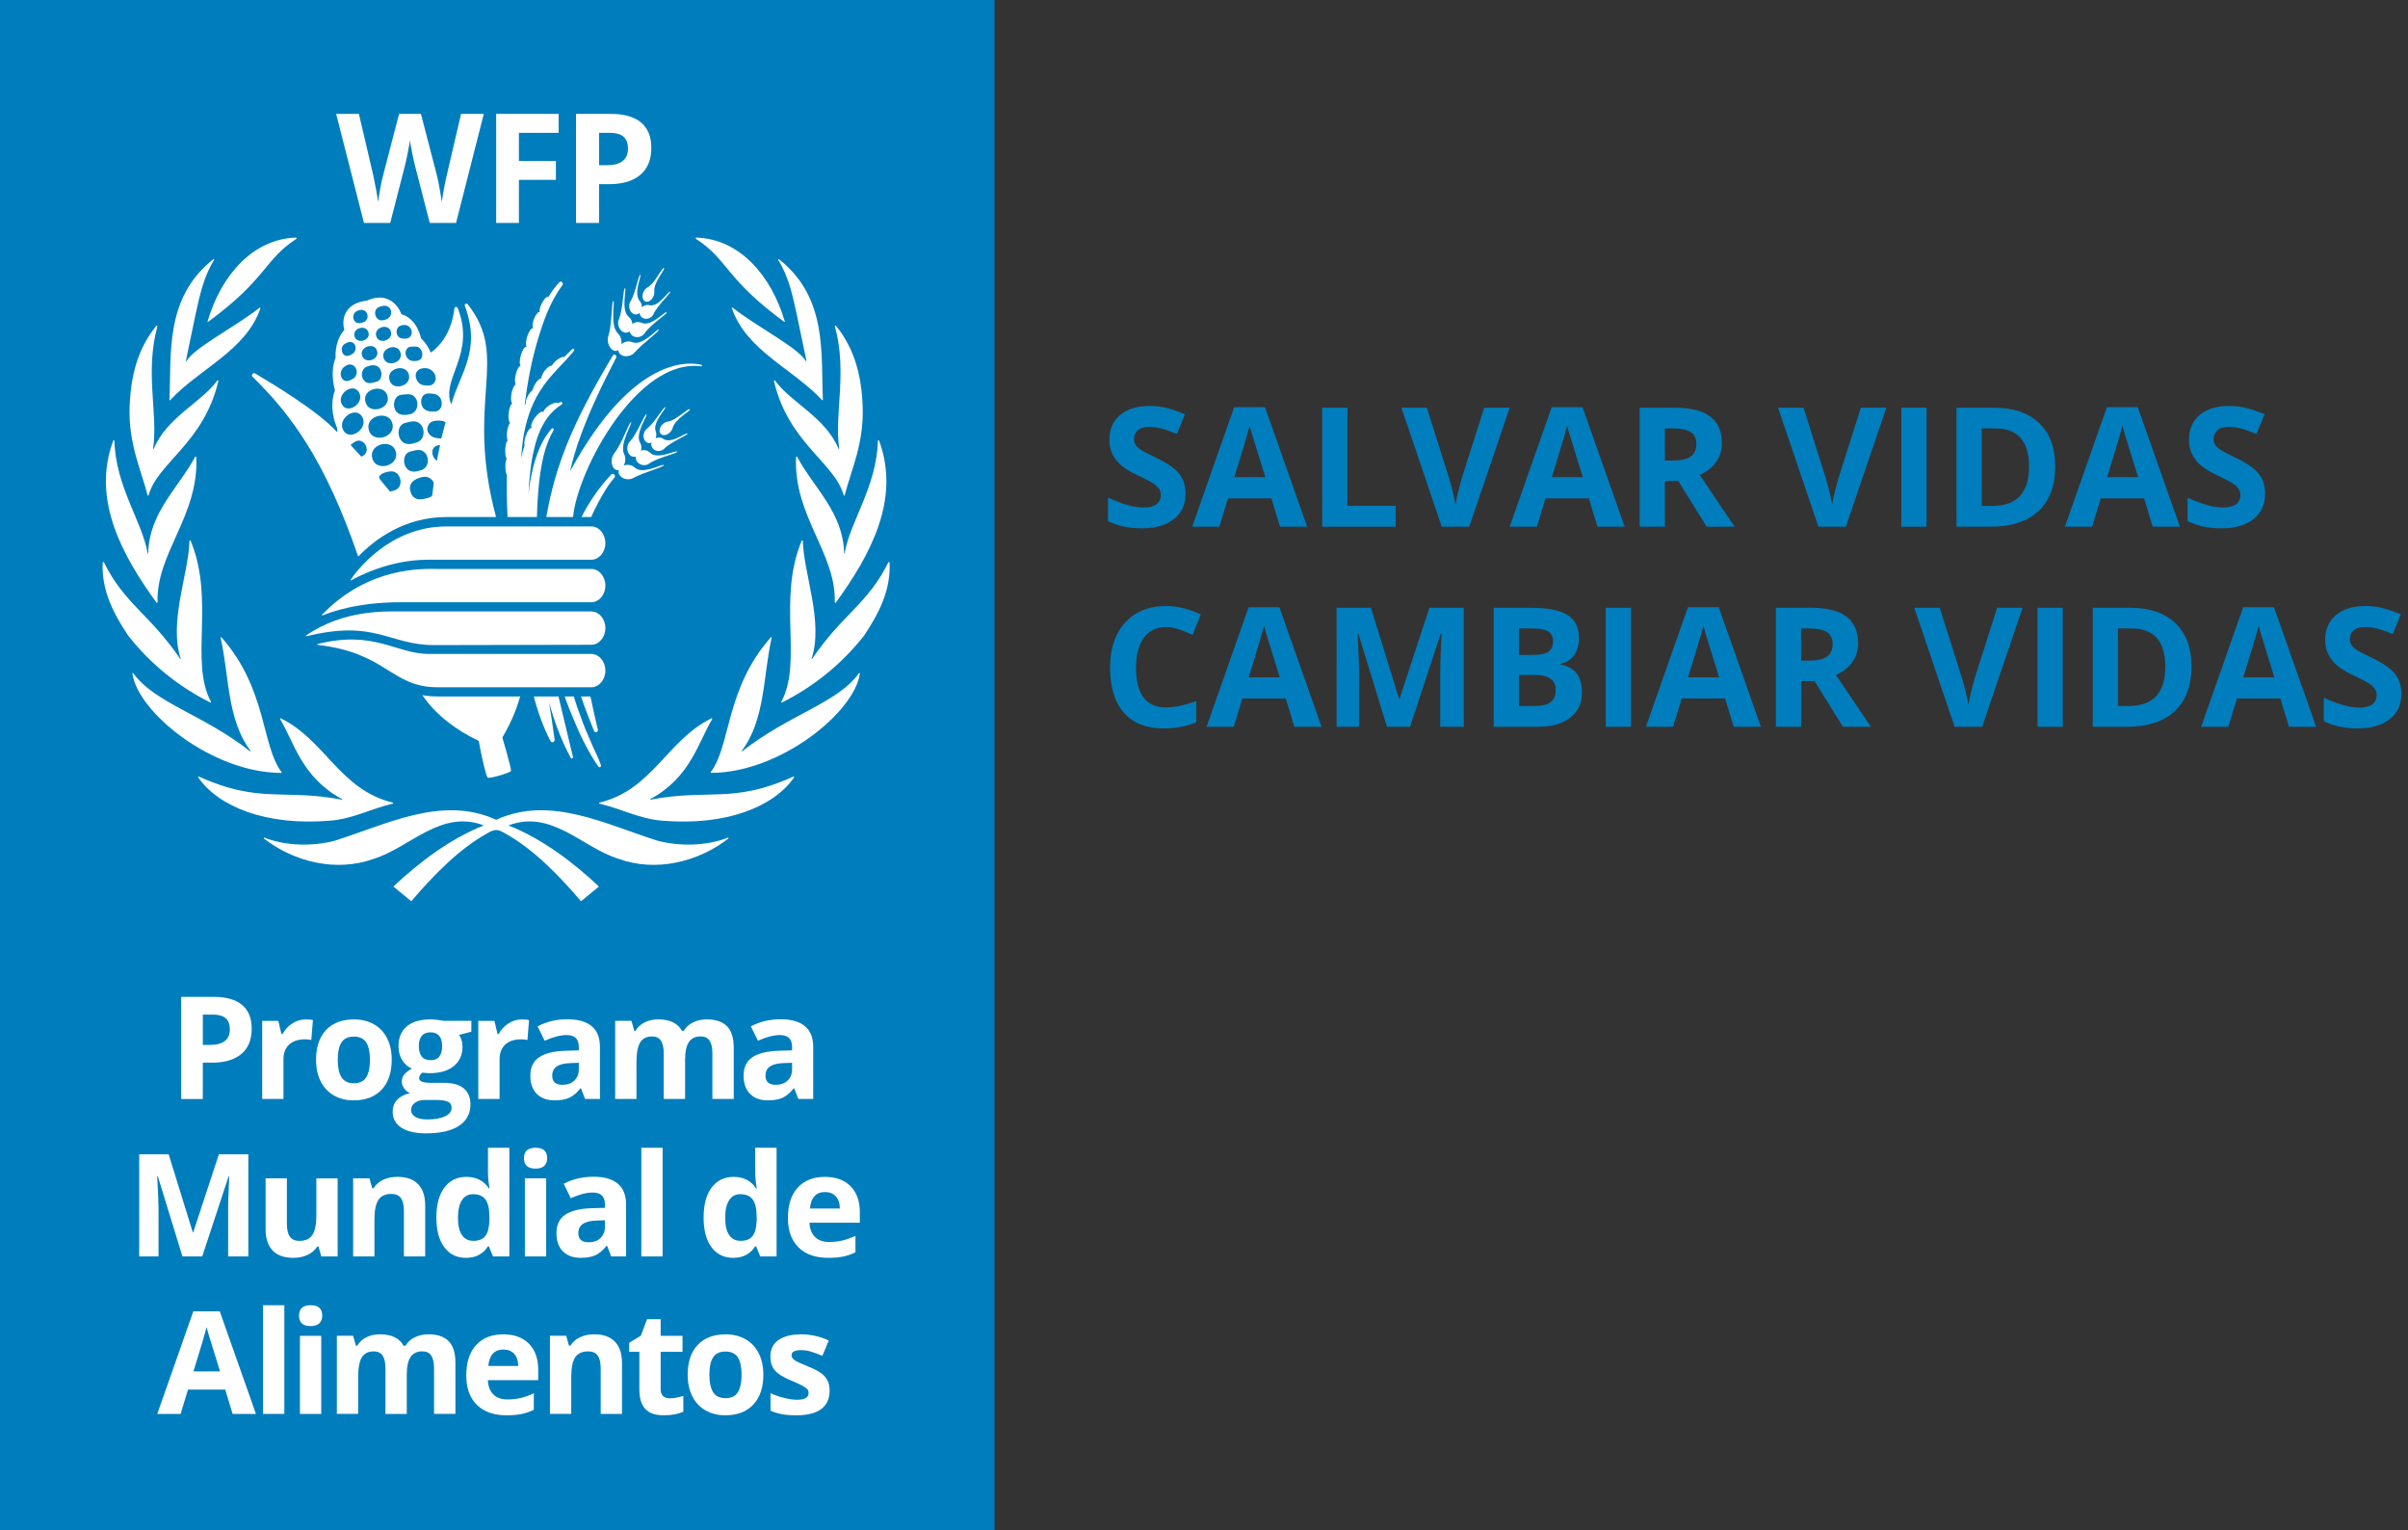
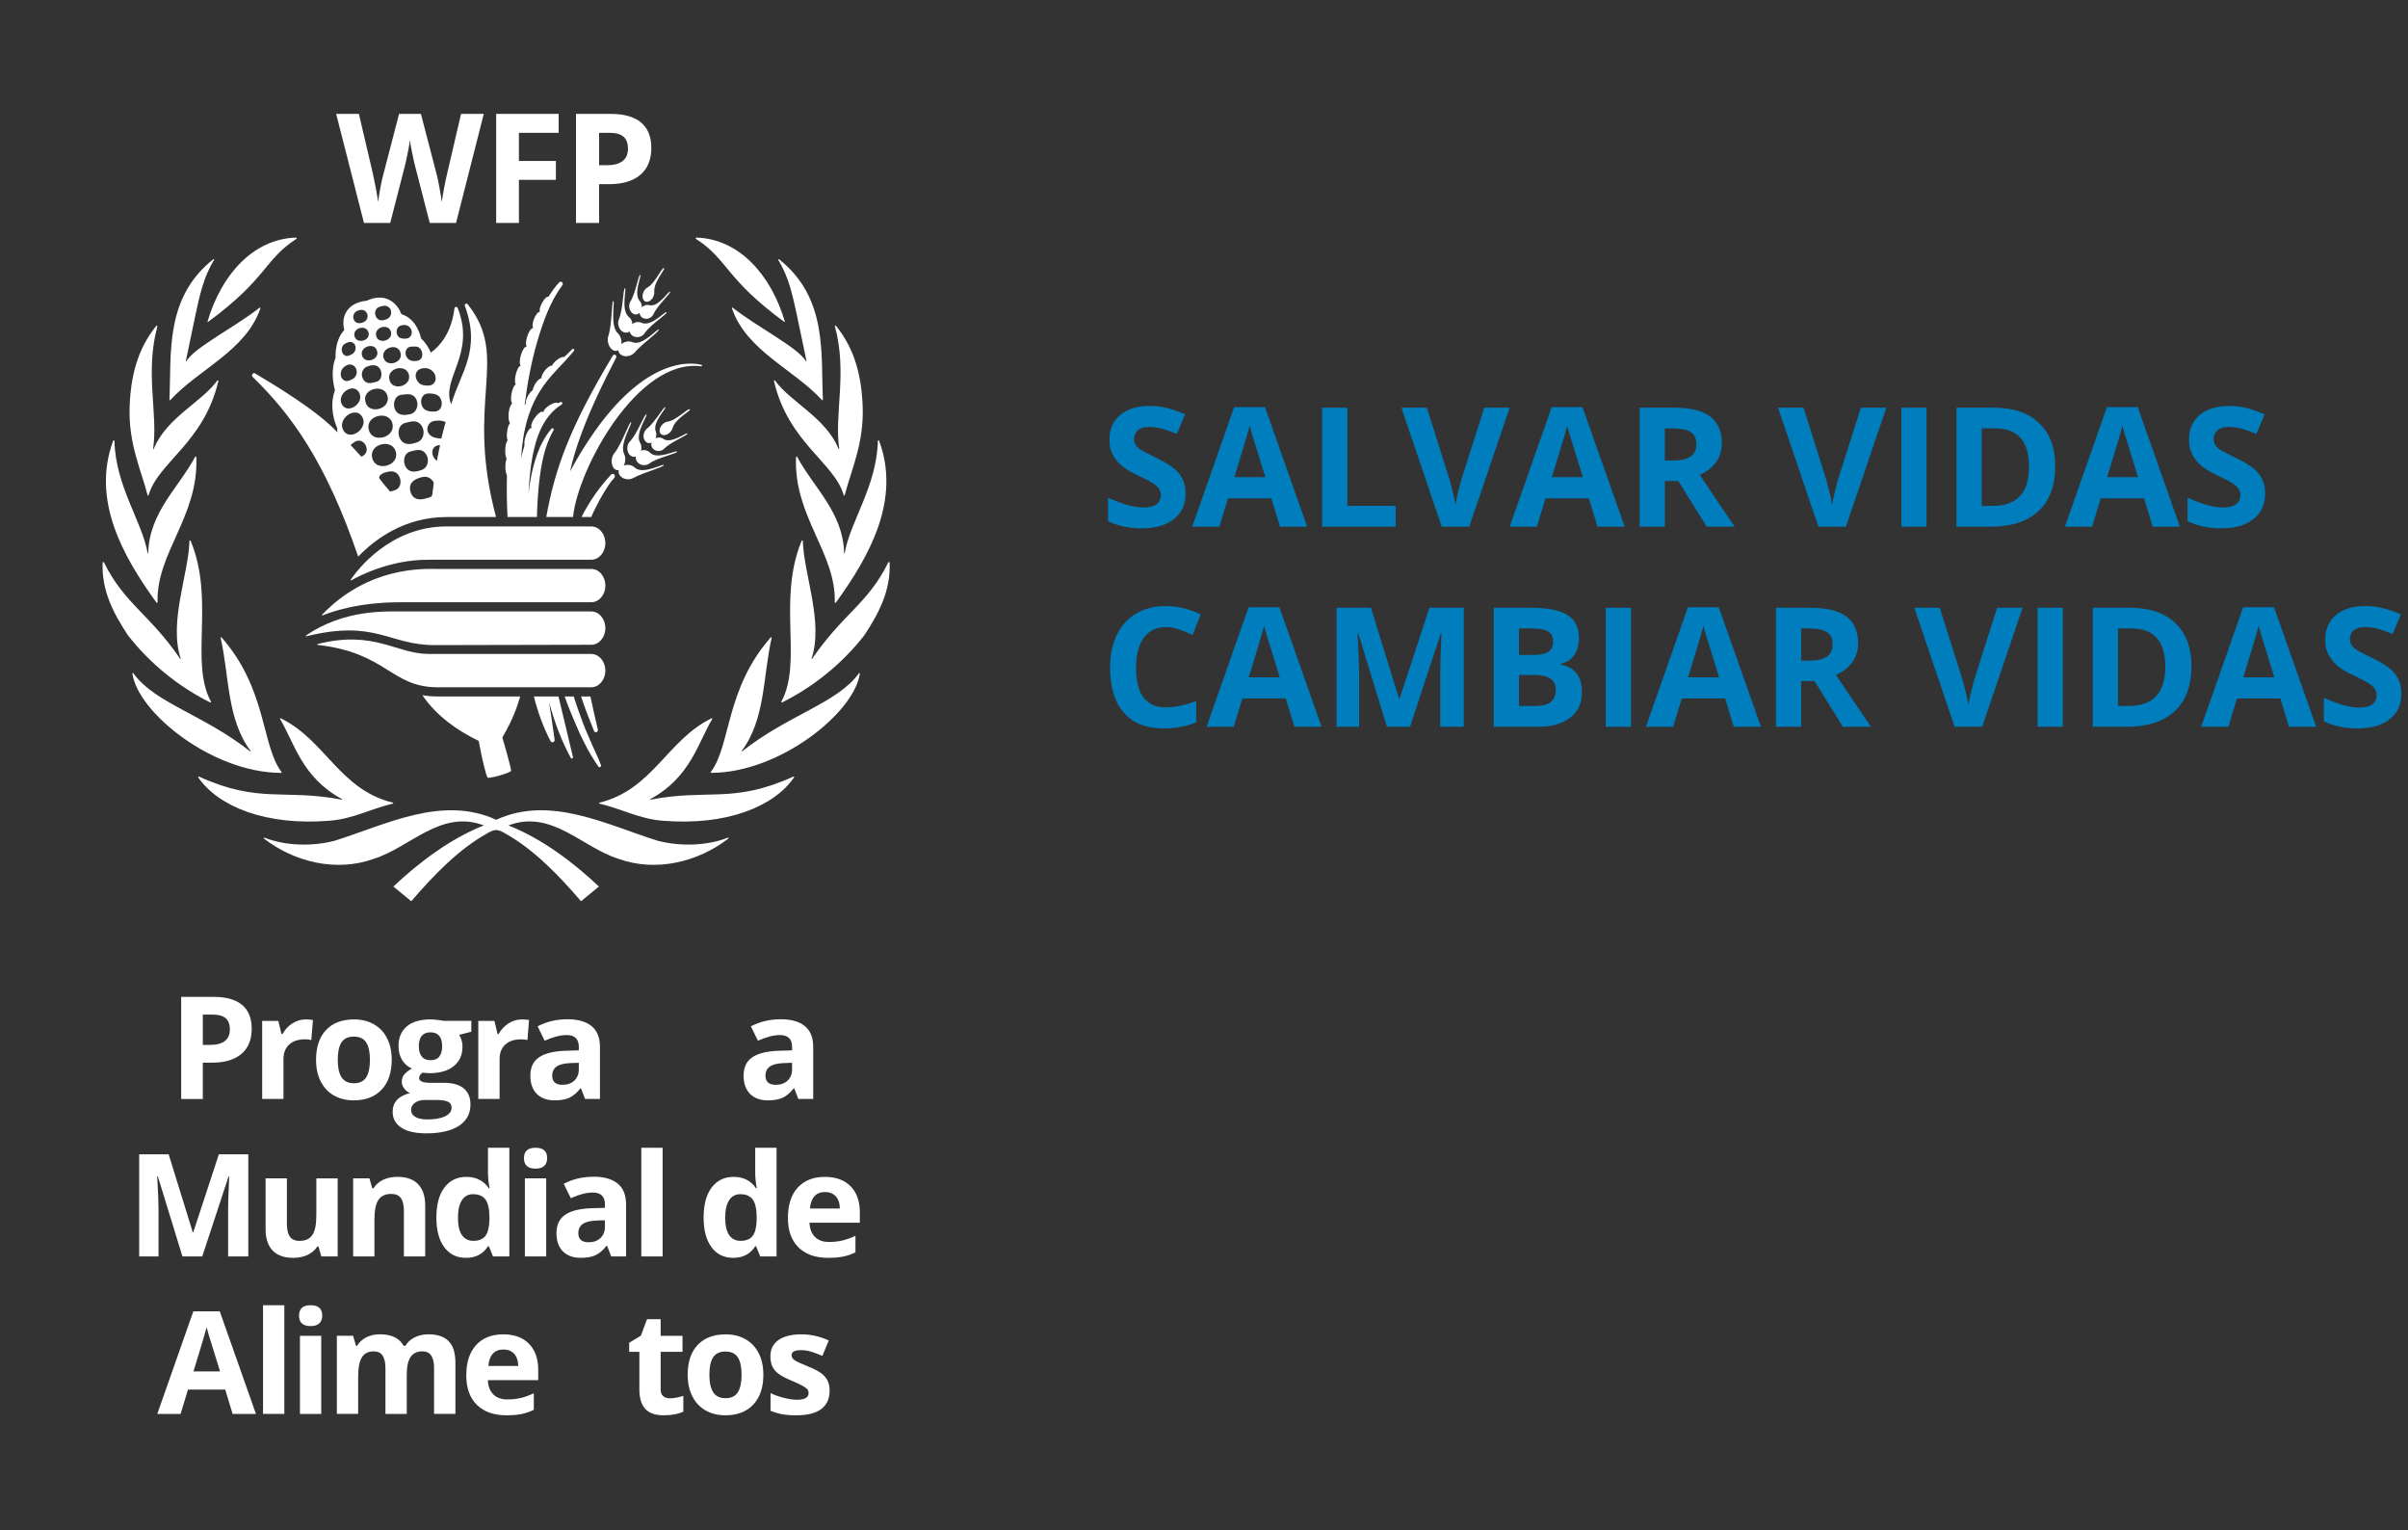
<svg xmlns="http://www.w3.org/2000/svg" id="Livello_1" viewBox="0 0 173.356 110.119">
  <rect x="0" y="0" width="173.356" height="110.119" fill="#333333" stroke="none" />
  <defs>
    <style>
      .cls-1 {
        fill: #007dbc;
      }

      .cls-2 {
        fill: #fff;
      }
    </style>
  </defs>
-   <rect class="cls-1" y="0" width="71.6" height="110.119" />
  <g>
    <g>
      <path class="cls-2" d="M18.12,74.037c0,.791-.247,1.396-.741,1.815s-1.197.629-2.109.629h-.669v2.614h-1.558v-7.349h2.347c.892,0,1.57.191,2.034.575.464.385.696.957.696,1.717ZM14.602,75.203h.513c.479,0,.837-.095,1.076-.284.238-.189.357-.465.357-.827,0-.365-.1-.635-.299-.809-.199-.175-.512-.262-.938-.262h-.709v2.182Z" />
      <path class="cls-2" d="M22.01,73.368c.208,0,.38.016.518.045l-.116,1.438c-.124-.033-.275-.05-.452-.05-.489,0-.87.126-1.143.377-.273.252-.409.603-.409,1.056v2.86h-1.533v-5.62h1.161l.226.945h.075c.174-.314.41-.568.706-.761.297-.192.619-.289.968-.289Z" />
      <path class="cls-2" d="M28.2,76.274c0,.915-.24,1.63-.722,2.146-.483.516-1.155.774-2.017.774-.539,0-1.015-.118-1.427-.354-.412-.236-.729-.576-.95-1.018-.221-.442-.331-.958-.331-1.548,0-.918.239-1.632.718-2.141s1.153-.764,2.021-.764c.54,0,1.016.117,1.428.352.412.234.728.571.949,1.01.223.439.332.954.332,1.543ZM24.315,76.274c0,.556.091.977.274,1.262.183.284.48.427.892.427.409,0,.703-.142.882-.425s.269-.705.269-1.264c0-.556-.09-.973-.271-1.252-.181-.277-.478-.417-.89-.417-.409,0-.704.139-.885.415s-.271.695-.271,1.254Z" />
      <path class="cls-2" d="M33.933,73.474v.78l-.879.225c.16.252.241.533.241.845,0,.603-.211,1.073-.631,1.409-.421.337-1.005.506-1.752.506l-.276-.016-.226-.025c-.158.121-.236.255-.236.402,0,.222.281.332.844.332h.955c.617,0,1.087.133,1.41.397s.485.654.485,1.166c0,.657-.274,1.166-.822,1.529-.548.361-1.334.543-2.36.543-.784,0-1.383-.137-1.797-.41s-.621-.656-.621-1.149c0-.339.105-.622.316-.849.212-.227.521-.39.93-.488-.157-.066-.295-.177-.412-.329s-.176-.314-.176-.485c0-.215.061-.392.185-.535s.304-.283.538-.42c-.295-.128-.528-.332-.701-.614-.173-.281-.259-.613-.259-.995,0-.614.199-1.087.597-1.423.399-.335.969-.503,1.709-.503.158,0,.345.015.561.043.216.028.354.05.414.062h1.961ZM29.595,79.888c0,.211.102.377.305.498.203.12.487.181.852.181.55,0,.98-.075,1.292-.226.311-.15.468-.356.468-.618,0-.212-.093-.357-.277-.437-.184-.081-.469-.121-.854-.121h-.795c-.281,0-.517.066-.707.199-.189.132-.284.306-.284.525ZM30.153,75.313c0,.306.069.547.209.724.139.178.35.266.635.266.289,0,.5-.089.633-.266.135-.178.201-.419.201-.724,0-.676-.278-1.015-.835-1.015-.562,0-.844.339-.844,1.015Z" />
      <path class="cls-2" d="M37.57,73.368c.207,0,.38.016.517.045l-.115,1.438c-.124-.033-.275-.05-.453-.05-.489,0-.871.126-1.144.377-.272.252-.409.603-.409,1.056v2.86h-1.533v-5.62h1.162l.225.945h.076c.174-.314.409-.568.706-.761.297-.192.619-.289.968-.289Z" />
      <path class="cls-2" d="M42.122,79.094l-.296-.764h-.041c-.258.325-.523.55-.796.676s-.629.188-1.068.188c-.54,0-.964-.154-1.275-.463-.309-.308-.465-.747-.465-1.317,0-.596.209-1.037.626-1.32.418-.283,1.046-.44,1.888-.47l.975-.029v-.247c0-.569-.292-.854-.875-.854-.449,0-.977.136-1.583.407l-.509-1.036c.647-.339,1.365-.508,2.152-.508.754,0,1.331.164,1.733.493.402.328.603.828.603,1.497v3.745h-1.071ZM41.67,76.49l-.593.021c-.445.014-.777.094-.995.241-.219.147-.327.372-.327.673,0,.432.248.649.744.649.355,0,.639-.102.852-.307.213-.204.319-.475.319-.814v-.463Z" />
-       <path class="cls-2" d="M49.317,79.094h-1.533v-3.283c0-.405-.067-.71-.203-.913-.136-.202-.349-.304-.641-.304-.391,0-.676.143-.854.432-.178.288-.266.762-.266,1.422v2.644h-1.533v-5.62h1.171l.206.719h.086c.15-.259.368-.46.653-.606.285-.145.612-.219.98-.219.841,0,1.411.275,1.709.825h.136c.151-.262.373-.465.667-.608.293-.144.624-.217.993-.217.636,0,1.119.164,1.446.49.326.327.49.851.49,1.571v3.664h-1.538v-3.283c0-.405-.068-.71-.204-.913-.136-.202-.349-.304-.64-.304-.376,0-.656.134-.842.402-.186.267-.279.693-.279,1.277v2.82Z" />
      <path class="cls-2" d="M57.475,79.094l-.296-.764h-.041c-.258.325-.523.55-.796.676s-.629.188-1.068.188c-.54,0-.964-.154-1.275-.463-.309-.308-.465-.747-.465-1.317,0-.596.209-1.037.626-1.32.418-.283,1.046-.44,1.888-.47l.975-.029v-.247c0-.569-.292-.854-.875-.854-.449,0-.977.136-1.583.407l-.509-1.036c.647-.339,1.365-.508,2.152-.508.754,0,1.331.164,1.733.493.402.328.603.828.603,1.497v3.745h-1.071ZM57.023,76.49l-.593.021c-.445.014-.777.094-.995.241-.219.147-.327.372-.327.673,0,.432.248.649.744.649.355,0,.639-.102.852-.307.213-.204.319-.475.319-.814v-.463Z" />
    </g>
    <g>
      <path class="cls-2" d="M13.133,90.427l-1.77-5.766h-.045c.063,1.173.095,1.955.095,2.347v3.418h-1.392v-7.349h2.121l1.739,5.619h.03l1.845-5.619h2.121v7.349h-1.453v-3.479c0-.164.003-.353.008-.568.005-.214.028-.784.068-1.709h-.045l-1.895,5.756h-1.427Z" />
      <path class="cls-2" d="M23.133,90.427l-.206-.718h-.081c-.164.261-.397.463-.698.605s-.645.214-1.031.214c-.66,0-1.158-.177-1.493-.53-.335-.354-.503-.863-.503-1.526v-3.665h1.533v3.283c0,.406.072.71.216.913.144.203.373.305.689.305.429,0,.739-.143.93-.43.191-.286.286-.761.286-1.425v-2.644h1.533v5.62h-1.176Z" />
      <path class="cls-2" d="M30.611,90.427h-1.533v-3.283c0-.405-.072-.71-.216-.913-.144-.202-.374-.304-.689-.304-.428,0-.739.143-.929.429-.191.287-.287.761-.287,1.425v2.644h-1.533v-5.62h1.171l.206.719h.085c.171-.271.407-.477.706-.616.3-.14.641-.209,1.023-.209.654,0,1.15.177,1.488.53.338.354.508.864.508,1.531v3.664Z" />
      <path class="cls-2" d="M33.536,90.527c-.66,0-1.179-.257-1.556-.769s-.565-1.223-.565-2.132c0-.921.191-1.639.575-2.153.385-.514.913-.772,1.586-.772.708,0,1.247.275,1.619.825h.05c-.077-.419-.115-.793-.115-1.121v-1.799h1.538v7.821h-1.177l-.296-.729h-.065c-.348.553-.88.83-1.594.83ZM34.074,89.306c.392,0,.679-.114.862-.343.183-.227.283-.615.3-1.161v-.166c0-.603-.093-1.036-.279-1.297s-.488-.392-.908-.392c-.342,0-.607.145-.796.435s-.284.712-.284,1.264c0,.553.096.967.287,1.244.19.276.464.415.819.415Z" />
      <path class="cls-2" d="M37.721,83.354c0-.5.278-.749.835-.749s.835.249.835.749c0,.238-.069.423-.209.555-.139.133-.347.198-.626.198-.556,0-.835-.251-.835-.754ZM39.32,90.427h-1.533v-5.62h1.533v5.62Z" />
      <path class="cls-2" d="M44.002,90.427l-.296-.764h-.041c-.258.325-.523.55-.796.676s-.629.188-1.068.188c-.54,0-.964-.154-1.275-.463-.309-.308-.465-.747-.465-1.317,0-.596.209-1.037.626-1.32.418-.283,1.046-.44,1.888-.47l.975-.029v-.247c0-.569-.292-.854-.875-.854-.449,0-.977.136-1.583.407l-.509-1.036c.647-.339,1.365-.508,2.152-.508.754,0,1.331.164,1.733.493.402.328.603.828.603,1.497v3.745h-1.071ZM43.55,87.823l-.593.021c-.445.014-.777.094-.995.241-.219.147-.327.372-.327.673,0,.432.248.649.744.649.355,0,.639-.102.852-.307.213-.204.319-.475.319-.814v-.463Z" />
      <path class="cls-2" d="M47.702,90.427h-1.533v-7.821h1.533v7.821Z" />
      <path class="cls-2" d="M52.775,90.527c-.66,0-1.179-.257-1.556-.769s-.565-1.223-.565-2.132c0-.921.191-1.639.575-2.153.385-.514.913-.772,1.586-.772.708,0,1.247.275,1.619.825h.05c-.077-.419-.115-.793-.115-1.121v-1.799h1.538v7.821h-1.177l-.296-.729h-.065c-.348.553-.88.83-1.594.83ZM53.313,89.306c.392,0,.679-.114.862-.343.183-.227.283-.615.3-1.161v-.166c0-.603-.093-1.036-.279-1.297s-.488-.392-.908-.392c-.342,0-.607.145-.796.435s-.284.712-.284,1.264c0,.553.096.967.287,1.244.19.276.464.415.819.415Z" />
      <path class="cls-2" d="M59.609,90.527c-.905,0-1.612-.25-2.121-.749-.51-.5-.764-1.206-.764-2.122,0-.941.235-1.669.706-2.183.471-.514,1.122-.772,1.953-.772.795,0,1.412.226,1.855.678.443.453.664,1.078.664,1.875v.745h-3.624c.017.435.145.775.388,1.02.241.245.58.367,1.015.367.339,0,.659-.035.96-.105s.616-.183.945-.337v1.186c-.268.135-.554.234-.86.3-.305.065-.676.098-1.116.098ZM59.392,85.792c-.325,0-.58.102-.763.308-.184.207-.29.499-.317.877h2.151c-.007-.379-.105-.671-.296-.877-.191-.206-.45-.308-.775-.308Z" />
    </g>
    <g>
      <path class="cls-2" d="M16.747,101.76l-.533-1.749h-2.679l-.533,1.749h-1.679l2.594-7.379h1.905l2.604,7.379h-1.679ZM15.842,98.704c-.493-1.585-.77-2.482-.832-2.689-.062-.208-.106-.373-.133-.493-.11.428-.427,1.489-.95,3.182h1.916Z" />
      <path class="cls-2" d="M20.47,101.76h-1.533v-7.821h1.533v7.821Z" />
      <path class="cls-2" d="M21.528,94.687c0-.5.278-.749.835-.749s.835.249.835.749c0,.238-.07.423-.209.555s-.347.198-.626.198c-.556,0-.835-.251-.835-.754ZM23.127,101.76h-1.533v-5.62h1.533v5.62Z" />
      <path class="cls-2" d="M29.281,101.76h-1.532v-3.283c0-.405-.068-.71-.203-.913-.137-.202-.349-.304-.642-.304-.391,0-.676.143-.854.432-.178.288-.266.762-.266,1.422v2.644h-1.533v-5.62h1.171l.206.719h.085c.151-.259.369-.46.653-.606.285-.145.612-.219.98-.219.841,0,1.411.275,1.708.825h.137c.15-.262.373-.465.666-.608.293-.144.625-.217.994-.217.636,0,1.119.164,1.445.49.326.327.49.851.49,1.571v3.664h-1.538v-3.283c0-.405-.068-.71-.203-.913-.137-.202-.349-.304-.64-.304-.377,0-.656.134-.843.402-.185.267-.279.693-.279,1.277v2.82Z" />
      <path class="cls-2" d="M36.454,101.86c-.905,0-1.612-.25-2.121-.749-.51-.5-.764-1.206-.764-2.122,0-.941.235-1.669.706-2.183.471-.514,1.122-.772,1.953-.772.795,0,1.412.226,1.855.678.443.453.664,1.078.664,1.875v.745h-3.624c.017.435.145.775.388,1.02.241.245.58.367,1.015.367.339,0,.659-.035.96-.105s.616-.183.945-.337v1.186c-.268.135-.554.234-.86.3-.305.065-.676.098-1.116.098ZM36.238,97.125c-.325,0-.58.102-.763.308-.184.207-.29.499-.317.877h2.151c-.007-.379-.105-.671-.296-.877-.191-.206-.45-.308-.775-.308Z" />
-       <path class="cls-2" d="M44.778,101.76h-1.533v-3.283c0-.405-.072-.71-.216-.913-.144-.202-.374-.304-.689-.304-.428,0-.739.143-.93.429-.19.287-.286.761-.286,1.425v2.644h-1.533v-5.62h1.171l.206.719h.086c.171-.271.406-.477.706-.616.3-.14.641-.209,1.023-.209.654,0,1.15.177,1.488.53.338.354.508.864.508,1.531v3.664Z" />
      <path class="cls-2" d="M48.231,100.639c.267,0,.59-.059.964-.177v1.141c-.382.171-.851.257-1.407.257-.613,0-1.059-.155-1.339-.465-.28-.31-.42-.775-.42-1.395v-2.71h-.734v-.649l.844-.512.442-1.186h.981v1.196h1.573v1.152h-1.573v2.71c0,.218.061.379.183.482.122.103.284.156.485.156Z" />
      <path class="cls-2" d="M54.956,98.94c0,.915-.241,1.63-.723,2.146-.483.516-1.155.774-2.016.774-.54,0-1.016-.118-1.428-.354s-.729-.576-.95-1.018c-.222-.442-.332-.958-.332-1.548,0-.918.239-1.632.718-2.141s1.153-.764,2.021-.764c.539,0,1.015.117,1.427.352.412.234.729.571.95,1.01.222.439.332.954.332,1.543ZM51.07,98.94c0,.556.092.977.274,1.262.183.284.48.427.892.427.409,0,.703-.142.882-.425s.269-.705.269-1.264c0-.556-.091-.973-.271-1.252-.182-.277-.478-.417-.89-.417-.409,0-.704.139-.884.415-.182.276-.272.695-.272,1.254Z" />
      <path class="cls-2" d="M59.724,100.091c0,.577-.2,1.015-.6,1.318-.401.301-.999.452-1.798.452-.408,0-.757-.027-1.045-.083s-.557-.137-.809-.244v-1.267c.285.135.606.247.962.338.357.09.672.136.943.136.556,0,.835-.161.835-.483,0-.12-.037-.219-.11-.294-.074-.075-.201-.161-.383-.257-.181-.096-.422-.207-.723-.334-.432-.182-.751-.348-.953-.503-.203-.154-.35-.331-.443-.531-.092-.199-.138-.444-.138-.736,0-.5.193-.885.581-1.159.387-.273.935-.41,1.646-.41.677,0,1.335.147,1.976.442l-.463,1.106c-.281-.12-.545-.219-.789-.297-.245-.076-.495-.115-.749-.115-.453,0-.679.122-.679.367,0,.138.073.257.219.357.146.101.466.249.958.447.439.178.761.344.965.498.205.154.355.332.453.533.097.201.145.44.145.718Z" />
    </g>
    <path class="cls-2" d="M50.134,17.1c-.05,0-.066.069-.026.096,2.316,1.493,2.077,2.836,6.356,5.973.018.011.042-.005.037-.024-.978-3.33-3.26-5.946-6.366-6.045ZM56.086,18.662c-.034-.027-.079.016-.055.053.771,1.248,1.036,2.584,1.343,3.978l.685,3.285c.005.021-.026.037-.037.016-.606-1.007-3.423-2.401-5.272-3.848-.029-.024-.071.008-.058.045,1.044,3.051,4.417,4.358,6.487,6.602.024.024.066.008.063-.027-.155-3.296.359-7.322-3.156-10.105ZM62.106,29.282c-.076-2.149-.543-4.138-1.923-5.835-.029-.037-.087-.005-.076.043.913,3.349-.06,6.276.31,8.796.005.037-.037.045-.05.013-.923-2.249-3.449-3.352-4.572-4.911-.026-.04-.087-.011-.076.037,1.039,4.448,4.357,5.861,5.018,8.209.011.042.066.045.076.003.459-1.79,1.388-3.715,1.293-6.355ZM63.289,31.718c-.018-.048-.089-.035-.089.016-.084,3.28-2.007,5.819-2.392,8.084-.005.027-.037.024-.037-.005-.068-2.935-2.188-4.703-3.376-6.926-.024-.043-.087-.027-.087.021-.178,4.247,2.888,6.889,2.788,10.429,0,.045.055.066.081.032,2.418-3.341,4.693-7.386,3.111-11.651ZM64.044,40.492c-.003-.048-.071-.061-.092-.016-1.479,2.993-3.255,3.676-5.49,6.945-.016.021-.045.008-.037-.016.879-2.637-.572-6.13-.627-8.469,0-.048-.068-.058-.087-.013-1.768,4.284.094,8.692-1.461,11.582-.018.035.013.069.047.053,2.211-1.099,4.302-2.749,5.926-4.834,1.015-1.54,1.915-3.198,1.82-5.232ZM61.838,48.452c-1.548,2.156-5.026,2.959-8.41,5.622-.021.016-.047-.008-.029-.032,1.713-2.281,1.527-5.394,2.154-8.135.008-.037-.039-.061-.066-.032-3.279,3.721-2.867,7.787-4.318,9.691-.018.024-.003.058.029.058,4.963-.008,10.322-4.358,10.705-7.149.005-.037-.042-.053-.066-.024ZM57.114,55.893c-4.362,1.973-6.114.858-10.28,1.66-.026.008-.039-.029-.016-.042,2.904-1.564,3.449-4.103,4.457-5.76.021-.032-.016-.072-.05-.053-3.195,1.556-4.242,5.142-8.069,6.068-.039.008-.039.061,0,.072,1.611.377,2.828,1.084,4.506,1.227,4.664.393,8.071-1.03,9.503-3.113.024-.035-.016-.074-.052-.058ZM21.304,17.1c-3.106.098-5.388,2.714-6.366,6.045-.005.019.021.035.037.024,4.278-3.136,4.04-4.48,6.356-5.973.042-.027.024-.096-.026-.096ZM18.689,22.146c-1.847,1.447-4.666,2.842-5.272,3.848-.011.021-.042.005-.037-.016l.685-3.285c.307-1.394.572-2.73,1.343-3.978.024-.037-.021-.08-.055-.053-3.515,2.783-3.001,6.809-3.156,10.105-.003.035.039.05.063.027,2.07-2.244,5.443-3.551,6.487-6.602.013-.037-.026-.069-.058-.045ZM15.643,27.389c-1.123,1.559-3.649,2.661-4.572,4.911-.013.032-.052.024-.047-.013.367-2.52-.606-5.447.307-8.796.013-.048-.047-.08-.076-.043-1.38,1.697-1.847,3.686-1.923,5.835-.094,2.64.834,4.565,1.293,6.355.01.042.066.04.076-.003.661-2.348,3.979-3.761,5.018-8.209.013-.048-.047-.077-.076-.037ZM14.132,32.908c-.003-.048-.066-.064-.089-.021-1.188,2.223-3.305,3.992-3.373,6.926-.003.029-.034.032-.039.005-.386-2.265-2.308-4.804-2.392-8.084,0-.05-.071-.064-.089-.016-1.582,4.265.693,8.31,3.114,11.651.026.035.079.013.079-.032-.1-3.54,2.969-6.183,2.791-10.429ZM15.189,50.505c-1.558-2.889.304-7.298-1.464-11.582-.018-.045-.087-.035-.087.013-.053,2.34-1.506,5.832-.627,8.469.011.024-.021.037-.034.016-2.237-3.269-4.013-3.952-5.493-6.945-.021-.045-.089-.032-.092.016-.094,2.034.805,3.692,1.82,5.232,1.624,2.085,3.714,3.734,5.926,4.834.034.016.066-.019.05-.053ZM20.27,55.567c-1.453-1.904-1.039-5.97-4.32-9.691-.026-.029-.073-.005-.066.032.627,2.741.441,5.853,2.156,8.135.016.024-.008.048-.032.032-3.384-2.664-6.862-3.466-8.409-5.622-.024-.029-.071-.013-.066.024.383,2.791,5.744,7.141,10.707,7.149.029,0,.047-.035.029-.058ZM28.281,57.766c-3.824-.927-4.871-4.512-8.068-6.068-.034-.019-.071.021-.05.053,1.007,1.657,1.553,4.196,4.457,5.76.024.013.011.05-.016.042-4.165-.802-5.915.313-10.28-1.66-.037-.016-.076.024-.052.058,1.435,2.082,4.84,3.506,9.503,3.113,1.679-.143,2.896-.85,4.506-1.227.039-.011.039-.064,0-.072ZM52.398,60.289c-1.5.592-3.457.643-5.055.218-3.659-1.139-7.722-3.299-11.623-1.506-3.9-1.793-7.964.366-11.623,1.506-1.597.425-3.554.374-5.055-.218-.042-.016-.074.037-.037.066,2.159,1.67,5.183,2.438,7.906,1.455,2.615-.815,4.826-3.585,7.924-2.403-2.453.959-4.745,2.727-6.516,4.398l1.288,1.057c1.608-1.872,3.418-3.745,5.466-4.884.281-.165.449-.231.645-.242.197.011.365.077.643.242,2.051,1.139,3.861,3.012,5.469,4.884l1.288-1.057c-1.771-1.671-4.063-3.439-6.516-4.398,3.098-1.182,5.309,1.588,7.924,2.403,2.723.983,5.747.215,7.906-1.455.034-.029.005-.082-.037-.066ZM37.451,50.125h-5.941c-.404,0-.769-.032-1.104-.093.003,0,.003.003.003.003.976,1.45,2.505,2.55,4.055,3.288.239,1.323.538,2.547.645,2.643.11.096,1.631-.343,1.679-.483.045-.141-.622-2.406-.622-2.406.8-1.373,1.047-2.183,1.285-2.951ZM47.805,19.302c-.15-.106-.624,1.076-1.188,1.384-.105.056-.205.157-.275.295-.071.141-.097.289-.079.414.013.125.071.231.163.284.094.056.207.053.315-.003.11-.056.207-.157.281-.297.068-.138.094-.287.079-.412-.042-.669.81-1.599.706-1.665ZM48.24,20.991c-.089-.093-.816,1.123-1.474.977-.123-.035-.268-.027-.399.04-.066.027-.121.072-.168.117,0-.029.008-.058.008-.09-.016-.154-.079-.297-.17-.393-.443-.542.173-1.825.055-1.864-.121-.035-.331,1.315-.698,1.902-.073.112-.11.255-.094.412.011.157.076.297.168.396.094.098.21.151.336.143.094-.003.176-.053.244-.119,0,.053.011.112.037.167.058.122.16.207.286.242.123.04.27.029.401-.035.134-.066.231-.173.283-.292.289-.64,1.272-1.508,1.186-1.601ZM47.991,22.47c-.081-.117-1.094,1.065-1.784.77-.131-.066-.291-.085-.451-.043-.089.027-.165.074-.236.133-.003-.048,0-.09-.011-.133-.042-.173-.136-.308-.254-.398-.577-.505-.123-2.04-.26-2.056-.139-.016-.136,1.511-.435,2.228-.063.133-.081.297-.037.467.042.17.136.311.254.401.118.085.257.125.393.093.06-.016.113-.048.16-.082,0,.008-.003.019,0,.027.042.146.142.26.27.327.131.061.291.082.446.037.16-.042.286-.141.365-.26.428-.64,1.66-1.389,1.579-1.511ZM45.546,24.635c-.134-.064-.309-.08-.485-.037-.131.032-.236.096-.325.17.013-.112.013-.223-.018-.345-.042-.191-.136-.348-.252-.449-.572-.571-.178-2.289-.312-2.311-.131-.019-.084,1.694-.354,2.496-.055.149-.066.337-.018.528.047.189.142.348.26.451.113.098.249.143.378.104.034-.005.068-.021.097-.042,0,.021,0,.042.003.064.029.141.129.25.265.313.139.066.309.082.488.037.181-.043.331-.141.428-.26.538-.624,1.802-1.514,1.726-1.633-.076-.117-1.144,1.195-1.878.914ZM38.886,28.13c.651-1.068,1.616-1.886,2.434-2.874.029-.037.026-.096-.008-.127-.032-.035-.084-.035-.118-.003-.186.199-.38.385-.58.571-.087-.043-.307.042-.53.218-.176.138-.302.292-.346.404-.113-.027-.325.106-.517.351-.157.204-.249.42-.247.552-.121.011-.296.165-.446.409-.097.162-.16.319-.181.449-.097.066-.207.191-.309.353-.134.223-.202.449-.181.579-.032.056-.063.109-.089.165.005-.045.011-.088.016-.133.192-1.511.47-3.009.892-4.454.425-1.439.934-2.892,1.807-4.058l.005-.005c.045-.064.039-.151-.016-.21-.055-.061-.147-.064-.205-.003-.302.321-.556.68-.784,1.049-.1-.053-.309.143-.47.451-.147.279-.199.536-.144.635,0,0-.003.008-.008.005-.105-.045-.299.189-.417.502-.115.295-.136.566-.058.656-.005.005-.005.008-.008.013-.118-.042-.309.226-.428.606-.097.321-.108.6-.037.712.005.005,0,.019-.005.016-.121-.042-.304.234-.412.611-.108.364-.1.685.003.749-.118-.013-.283.263-.37.637-.079.324-.071.603.005.714-.115.035-.244.305-.31.656-.063.343-.031.627.053.717-.108.056-.218.335-.257.68-.039.343.011.624.1.714-.089.101-.176.34-.212.627-.037.274-.013.51.039.643-.097.082-.17.359-.173.691-.008.266.031.491.1.621-.053.133-.089.327-.089.542-.005.279.039.518.11.643-.021.98-.008,2.024.045,3.006h2.117c.016-.765.066-1.599.142-2.356.15-1.349.372-2.72,1.047-3.872l.005-.008c.021-.043.018-.09-.013-.127-.039-.035-.094-.035-.131.008-.915,1.062-1.317,2.504-1.553,3.888-.042.271-.076.544-.108.815.058-1.11.16-2.215.414-3.267.291-1.28.874-2.499,1.983-3.182.034-.021.052-.066.039-.112-.013-.05-.066-.08-.11-.066-.071.021-.136.058-.205.088-.073-.09-.344-.024-.622.154-.265.173-.441.385-.422.502,0,.005-.013.013-.013.003-.003-.013-.005-.027-.013-.035-.1-.082-.367.104-.593.42-.228.316-.317.645-.22.73.005.003.003.011-.003.011-.118-.048-.315.22-.438.595-.089.263-.11.505-.079.643,0,.005-.005.011-.005.011-.092.303-.168.608-.239.919.026-.438.066-.879.129-1.315.186-1.254.564-2.481,1.235-3.527ZM44.237,34.172c-.05-.074-.17-.09-.228-.029-1.183,1.248-1.899,2.576-2.146,3.067h.703c.351-.826,1.144-2.284,1.653-2.81l.005-.005c.052-.058.063-.157.013-.223ZM43.264,55.062l-.005-.011c-.218-.608-.519-1.153-.758-1.737-.254-.584-.501-1.158-.706-1.758-.17-.449-.351-.964-.49-1.431h-.651c.184.544.422,1.131.645,1.657.49,1.187,1.057,2.35,1.778,3.391.026.037.076.053.123.035.058-.021.084-.088.063-.146ZM43.039,52.502c-.181-.728-.37-1.62-.533-2.377h-.674c.262.807.616,1.708.931,2.478.031.074.102.112.17.093.081-.024.126-.112.105-.194ZM41.247,54.478l-1.041-4.353h-1.773c.281,1.105.682,2.228,1.201,3.213.034.058.097.093.16.082.084-.011.15-.098.134-.189-.121-.922-.265-1.811-.401-2.698.375,1.394.881,2.757,1.563,4.01.018.04.058.058.094.045.05-.011.076-.064.063-.112ZM50.504,26.26c-.651-.17-4.805-.906-9.461,7.659.679-3.19,2.744-7.048,3.31-8.169v-.008c.034-.064.016-.146-.042-.191-.058-.042-.144-.029-.189.035-3.077,5.131-4.158,8.087-4.795,11.624h1.928c.328-3.41,4.635-11.444,9.225-10.846h.005c.026.005.05-.016.052-.04.011-.029-.008-.058-.034-.064ZM33.677,21.905c-.029-.042-.081-.066-.134-.05-.063.021-.105.09-.081.151,1.204,3.235-.333,4.828-.976,7.094-.771-1.84,1.784-3.572.467-6.926-.018-.042-.052-.077-.1-.085-.066-.008-.129.019-.139.106-.034.236-.189,2.095-1.697,3.184-.155-.356-.383-.728-.703-1.02-.139-.627-.548-1.487-1.409-1.742-.129-.324-.388-.789-.887-1.038-.469-.234-1.012-.212-1.616.061-.729.085-1.23.369-1.495.845-.249.449-.205.938-.121,1.269-.614.656-.643,1.628-.627,2.008-.365.876-.16,1.899-.045,2.324-.435,1.19-.011,2.345.16,2.727,0,.104.005.202.011.3-1.427-1.562-4.674-3.495-5.915-4.233-.058-.035-.131-.027-.181.021-.063.058-.066.154-.008.218,2.767,2.698,5.236,6.029,7.607,12.939,1.183-1.23,3.321-2.847,6.364-2.847h3.559c-2.261-8.424,1.031-11.438-2.035-15.305ZM31.639,28.565c.302.369.189,1.022-.338,1.054-.275.016-.635-.016-.821-.242-.299-.361-.186-1.038.341-1.057.275-.011.632.019.818.244ZM30.885,26.548c.479.198.641.764.303,1.08-.181.165-.511.133-.734.088-.446-.088-.737-.758-.346-1.076.2-.163.559-.182.778-.092ZM28.911,28.411c.388-.04.792-.13,1.031.276.249.43.063,1.028-.441,1.129-.331.069-.732.101-.968-.191-.309-.388-.186-1.161.378-1.214ZM28.04,27.341c-.244-.837,1.178-1.211,1.395-.38.22.845-1.209,1.216-1.395.38ZM29.942,24.946c.396,0,.595.582.365.871-.139.175-.438.186-.643.154-.378-.058-.619-.544-.365-.874.155-.199.42-.151.643-.151ZM28.892,23.418c.217-.058.446-.037.611.141.252.271.165.733-.207.802-.176.032-.446.019-.582-.101-.247-.218-.235-.731.178-.842ZM28.827,25.368c.244.728-.986,1.115-1.212.398-.228-.733,1.01-1.121,1.212-.398ZM27.088,24.199c-.189-.637.85-.964,1.049-.345.205.635-.871.972-1.049.345ZM27.082,27.482c-.294.069-.601.186-.845-.066-.312-.321-.223-.884.199-1.038.273-.104.619-.162.842.066.286.292.254.93-.197,1.038ZM27.274,22.104c.208-.083.474-.173.705 0.0.289.216.226.701-.105.853-.218.098-.496.165-.69-.008-.247-.22-.26-.705.089-.845ZM27.138,25.235c.233.643-.855,1.007-1.068.372-.218-.643.876-1.009,1.068-.372ZM25.522,24.197c-.16-.595.842-.876,1.005-.271.181.587-.845.879-1.005.271ZM25.679,22.391c.199-.107.485-.152.664.048.21.235.142.592-.134.733-.212.106-.498.146-.666-.05-.184-.212-.146-.578.136-.73ZM24.793,24.768c.16-.108.373-.205.556-.13.334.136.323.621.052.815-.123.088-.346.197-.496.157-.338-.085-.421-.633-.113-.842ZM24.743,26.435c.194-.172.42-.266.651-.154.37.178.38.733.058.953-.147.101-.396.226-.577.181-.396-.101-.472-.679-.131-.98ZM25.85,28.249c.438.778-.881,1.647-1.259.81-.336-.722.837-1.564,1.259-.81ZM24.685,30.908c-.38-.839,1.005-1.75,1.424-.845.386.834-.999,1.761-1.424.845ZM26.146,32.793c-.08.048-.109.072-.136.072l-.77-.837c.009-.024.248-.196.326-.241.64-.356,1.167.661.58,1.007ZM26.311,28.929c-.281-.948,1.338-1.368,1.584-.433.254.961-1.364,1.376-1.584.433ZM26.553,30.937c-.294-1.017,1.43-1.463,1.694-.465.273,1.033-1.461,1.471-1.694.465ZM26.804,32.979c-.289-1.022,1.427-1.469,1.692-.465.273,1.03-1.458,1.469-1.692.465ZM28.808,34.878c-.105.369-.409.425-.729.502-.21-.258-.773-.909-.783-.986-.003-.026,0-.055.012-.09.026-.077.115-.151.181-.194.192-.125.601-.218.821-.173.396.085.603.568.498.94ZM29.184,30.435c.404-.098.821-.247,1.13.149.323.414.215,1.084-.307,1.259-.346.114-.763.215-1.057-.066-.386-.366-.357-1.203.233-1.341ZM29.559,32.491c.383-.093.779-.236,1.073.141.309.396.207,1.03-.291,1.198-.328.112-.724.207-1.005-.061-.367-.351-.341-1.147.223-1.277ZM31.119,35.611c-.033.185-.283.21-.454.26-.496.149-.965.085-1.117-.507-.165-.635.315-.9.829-1.025.281-.066.54-.011.732.226.048.059.105.112.118.168,0,0-.076.704-.107.878ZM31.497,32.916l-.039.247c-.262-.165-.417-.542-.291-.839.097-.226.338-.285.514-.295-.063.295-.126.59-.184.887ZM31.982,30.735c-.026.093-.21.815-.21.815-.052.029-.273-.019-.331-.024-.422-.04-.8-.406-.637-.845.132-.358.403-.396.748-.412.143-.006.4.028.528.117,0,0-.051.165-.098.348ZM49.667,29.466c-.102-.151-.957.786-1.59.876-.118.016-.249.074-.359.178-.118.106-.194.236-.22.361-.029.122-.011.242.055.324.071.085.178.122.299.109s.247-.072.365-.181c.11-.104.186-.234.215-.356.191-.643,1.312-1.214,1.236-1.312ZM47.773,31.598c-.102-.077-.241-.12-.388-.104-.071.003-.136.024-.197.05.011-.029.029-.053.039-.082.039-.151.026-.305-.024-.43-.231-.664.792-1.647.693-1.726-.1-.074-.763,1.115-1.309,1.535-.105.077-.189.199-.231.353-.045.149-.032.305.021.428.055.125.144.218.265.255.092.029.184.011.27-.027-.018.05-.029.109-.024.17.013.135.079.25.186.329.102.08.241.12.386.109.15-.016.278-.08.367-.175.491-.497,1.713-.961,1.663-1.081-.052-.12-1.151.765-1.718.396ZM46.811,32.592c-.1-.109-.241-.183-.407-.199-.094-.005-.181.011-.268.043.013-.045.032-.085.037-.13.018-.175-.024-.337-.102-.462-.365-.677.588-1.955.464-2.018s-.645,1.368-1.175,1.933c-.105.101-.178.25-.197.425-.016.175.024.34.1.465.084.122.199.21.338.228.06.005.123-.005.178-.021-.003.008-.011.019-.008.027-.013.149.042.292.139.398.1.106.244.181.404.194.165.016.317-.029.433-.117.619-.446,2.035-.712,1.999-.855-.034-.138-1.39.611-1.936.09ZM45.712,33.664c-.105-.106-.262-.183-.443-.204-.134-.019-.254.003-.362.042.047-.098.087-.204.102-.329.026-.194-.011-.374-.084-.513-.336-.736.624-2.207.504-2.273-.115-.064-.661,1.559-1.191,2.215-.102.119-.176.292-.199.489-.018.194.013.377.087.513.073.133.186.226.317.234.037.005.073.003.108-.005-.008.019-.016.04-.018.058-.021.143.034.279.142.388.105.112.26.186.441.207.186.024.359-.013.493-.093.719-.393,2.209-.781,2.177-.919-.029-.138-1.482.714-2.072.191ZM30.778,40.286c-2.715,0-4.966,1.184-5.493,1.482-.029.016-.059-.018-.04-.046.441-.648,2.819-3.835,6.907-3.835h10.411c.562,0,1.018.537,1.018,1.199s-.456,1.199-1.018,1.199h-11.785ZM31.51,49.464c-3.373,0-3.643-2.489-8.642-3.049-.035-.004-.039-.055-.005-.064,4.107-1.027,5.635.715,8.033.715h11.667c.562,0,1.018.537,1.018,1.199s-.456,1.199-1.018,1.199h-11.054ZM31.277,46.429c-3.286,0-4.243-1.867-9.217-.634-.034.008-.057-.038-.028-.058,2.773-1.902,5.788-1.73,7.007-1.73h13.525c.562,0,1.018.537,1.018,1.199s-.456,1.199-1.018,1.199c0,0-8.685.024-11.287.024ZM28.764,43.346c-3.049,0-5.007.724-5.541.948-.032.013-.057-.031-.033-.056,3.351-3.483,7.274-3.291,8.218-3.291h11.156c.562,0,1.018.537,1.018,1.199s-.456,1.199-1.018,1.199h-13.8ZM32.834,16.047h-1.895l-1.063-4.123c-.04-.147-.107-.45-.202-.91s-.15-.769-.164-.926c-.022.194-.075.504-.161.931-.086.427-.152.733-.199.915l-1.058,4.112h-1.889l-2.003-7.849h1.637l1.004,4.284c.175.791.302,1.477.381,2.056.022-.204.071-.52.148-.947.077-.428.149-.76.217-.996l1.143-4.397h1.573l1.144,4.397c.05.196.113.497.188.901.075.405.132.752.172,1.042.036-.28.093-.627.172-1.045.079-.416.151-.754.215-1.012l.998-4.284h1.637l-1.997,7.849ZM37.357,16.047h-1.637v-7.849h4.498v1.363h-2.861v2.025h2.663v1.358h-2.663v3.103ZM46.889,10.646c0,.844-.264,1.491-.792,1.938-.528.448-1.278.671-2.252.671h-.714v2.791h-1.664v-7.849h2.507c.952,0,1.676.205,2.171.615.496.41.744,1.02.744,1.833ZM43.131,11.892h.548c.512,0,.894-.101,1.149-.304.254-.202.381-.497.381-.883,0-.39-.107-.678-.319-.864-.213-.186-.547-.28-1.001-.28h-.757v2.33Z" />
  </g>
  <g>
    <path class="cls-1" d="M85.352,35.529c0,.773-.278,1.383-.835,1.828s-1.331.668-2.323.668c-.914,0-1.723-.172-2.426-.516v-1.688c.578.258,1.067.439,1.468.545s.767.158,1.099.158c.398,0,.704-.076.917-.229s.319-.379.319-.68c0-.168-.047-.317-.141-.448s-.231-.257-.413-.378-.552-.314-1.11-.58c-.523-.246-.916-.482-1.178-.709s-.471-.49-.627-.791-.234-.652-.234-1.055c0-.758.257-1.354.771-1.787s1.224-.65,2.13-.65c.445,0,.87.053,1.274.158s.827.254,1.269.445l-.586,1.412c-.457-.188-.835-.318-1.134-.393s-.593-.111-.882-.111c-.344,0-.607.08-.791.24s-.275.369-.275.627c0,.16.037.3.111.419s.192.234.354.346.546.312,1.151.601c.801.383,1.35.767,1.646,1.151s.445.856.445,1.415Z" />
    <path class="cls-1" d="M92.149,37.908l-.621-2.039h-3.123l-.621,2.039h-1.957l3.023-8.602h2.221l3.035,8.602h-1.957ZM91.094,34.345c-.574-1.848-.897-2.893-.97-3.135s-.124-.434-.155-.574c-.129.5-.498,1.736-1.107,3.709h2.232Z" />
    <path class="cls-1" d="M95.184,37.908v-8.566h1.817v7.066h3.475v1.5h-5.292Z" />
    <path class="cls-1" d="M106.851,29.341h1.834l-2.912,8.566h-1.98l-2.906-8.566h1.834l1.611,5.098c.09.301.183.651.278,1.052s.155.679.179.835c.043-.359.189-.988.439-1.887l1.623-5.098Z" />
    <path class="cls-1" d="M115.007,37.908l-.621-2.039h-3.123l-.621,2.039h-1.957l3.023-8.602h2.221l3.035,8.602h-1.957ZM113.952,34.345c-.574-1.848-.897-2.893-.97-3.135s-.124-.434-.155-.574c-.129.5-.498,1.736-1.107,3.709h2.232Z" />
    <path class="cls-1" d="M119.858,34.621v3.287h-1.816v-8.566h2.496c1.164,0,2.025.212,2.584.636s.838,1.067.838,1.931c0,.504-.139.952-.416,1.345s-.67.7-1.178.923c1.289,1.926,2.129,3.17,2.52,3.732h-2.016l-2.045-3.287h-.967ZM119.858,33.144h.586c.574,0,.998-.096,1.271-.287s.41-.492.41-.902c0-.406-.14-.695-.419-.867s-.712-.258-1.298-.258h-.551v2.314Z" />
    <path class="cls-1" d="M133.968,29.341h1.834l-2.912,8.566h-1.98l-2.906-8.566h1.834l1.611,5.098c.09.301.183.651.278,1.052s.155.679.179.835c.043-.359.189-.988.439-1.887l1.623-5.098Z" />
    <path class="cls-1" d="M136.88,37.908v-8.566h1.816v8.566h-1.816Z" />
    <path class="cls-1" d="M147.96,33.543c0,1.41-.401,2.49-1.204,3.24s-1.962,1.125-3.478,1.125h-2.426v-8.566h2.689c1.398,0,2.484.369,3.258,1.107s1.16,1.77,1.16,3.094ZM146.073,33.59c0-1.84-.812-2.76-2.438-2.76h-.967v5.578h.779c1.75,0,2.625-.939,2.625-2.818Z" />
    <path class="cls-1" d="M154.979,37.908l-.621-2.039h-3.123l-.621,2.039h-1.957l3.023-8.602h2.221l3.035,8.602h-1.957ZM153.925,34.345c-.574-1.848-.897-2.893-.97-3.135s-.124-.434-.155-.574c-.129.5-.498,1.736-1.107,3.709h2.232Z" />
    <path class="cls-1" d="M163.071,35.529c0,.773-.278,1.383-.835,1.828s-1.331.668-2.323.668c-.914,0-1.723-.172-2.426-.516v-1.688c.578.258,1.067.439,1.468.545s.767.158,1.099.158c.398,0,.704-.076.917-.229s.319-.379.319-.68c0-.168-.047-.317-.141-.448s-.231-.257-.413-.378-.552-.314-1.11-.58c-.523-.246-.916-.482-1.178-.709s-.471-.49-.627-.791-.234-.652-.234-1.055c0-.758.257-1.354.771-1.787s1.224-.65,2.13-.65c.445,0,.87.053,1.274.158s.827.254,1.269.445l-.586,1.412c-.457-.188-.835-.318-1.134-.393s-.593-.111-.882-.111c-.344,0-.607.08-.791.24s-.275.369-.275.627c0,.16.037.3.111.419s.192.234.354.346.546.312,1.151.601c.801.383,1.35.767,1.646,1.151s.445.856.445,1.415Z" />
    <path class="cls-1" d="M83.934,45.131c-.684,0-1.213.257-1.588.771s-.562,1.229-.562,2.147c0,1.91.717,2.865,2.15,2.865.602,0,1.33-.15,2.186-.451v1.523c-.703.293-1.488.439-2.355.439-1.246,0-2.199-.378-2.859-1.134s-.99-1.841-.99-3.255c0-.891.162-1.671.486-2.341s.79-1.184,1.397-1.541,1.319-.536,2.136-.536c.832,0,1.668.201,2.508.604l-.586,1.477c-.32-.152-.643-.285-.967-.398s-.643-.17-.955-.17Z" />
    <path class="cls-1" d="M93.186,52.308l-.621-2.039h-3.123l-.621,2.039h-1.957l3.023-8.602h2.221l3.035,8.602h-1.957ZM92.131,48.746c-.574-1.848-.897-2.893-.97-3.135s-.124-.434-.155-.574c-.129.5-.498,1.736-1.107,3.709h2.232Z" />
    <path class="cls-1" d="M99.849,52.308l-2.062-6.721h-.053c.074,1.367.111,2.279.111,2.736v3.984h-1.623v-8.566h2.473l2.027,6.551h.035l2.15-6.551h2.473v8.566h-1.693v-4.055c0-.191.003-.412.009-.662s.032-.914.079-1.992h-.053l-2.209,6.709h-1.664Z" />
    <path class="cls-1" d="M107.536,43.742h2.666c1.215,0,2.097.173,2.646.519s.823.896.823,1.649c0,.512-.12.932-.36,1.26s-.56.525-.958.592v.059c.543.121.935.348,1.175.68s.36.773.36,1.324c0,.781-.282,1.391-.847,1.828s-1.331.656-2.3.656h-3.205v-8.566ZM109.353,47.134h1.055c.492,0,.849-.076,1.069-.229s.331-.404.331-.756c0-.328-.12-.563-.36-.706s-.62-.214-1.14-.214h-.955v1.904ZM109.353,48.576v2.232h1.184c.5,0,.869-.096,1.107-.287s.357-.484.357-.879c0-.711-.508-1.066-1.523-1.066h-1.125Z" />
    <path class="cls-1" d="M115.599,52.308v-8.566h1.816v8.566h-1.816Z" />
    <path class="cls-1" d="M124.815,52.308l-.621-2.039h-3.123l-.621,2.039h-1.957l3.023-8.602h2.221l3.035,8.602h-1.957ZM123.761,48.746c-.574-1.848-.897-2.893-.97-3.135s-.124-.434-.155-.574c-.129.5-.498,1.736-1.107,3.709h2.232Z" />
    <path class="cls-1" d="M129.667,49.021v3.287h-1.816v-8.566h2.496c1.164,0,2.025.212,2.584.636s.838,1.067.838,1.931c0,.504-.139.952-.416,1.345s-.67.7-1.178.923c1.289,1.926,2.129,3.17,2.52,3.732h-2.016l-2.045-3.287h-.967ZM129.667,47.545h.586c.574,0,.998-.096,1.271-.287s.41-.492.41-.902c0-.406-.14-.695-.419-.867s-.712-.258-1.298-.258h-.551v2.314Z" />
    <path class="cls-1" d="M143.776,43.742h1.834l-2.912,8.566h-1.98l-2.906-8.566h1.834l1.611,5.098c.09.301.183.651.278,1.052s.155.679.179.835c.043-.359.189-.988.439-1.887l1.623-5.098Z" />
    <path class="cls-1" d="M146.688,52.308v-8.566h1.816v8.566h-1.816Z" />
    <path class="cls-1" d="M157.769,47.943c0,1.41-.401,2.49-1.204,3.24s-1.962,1.125-3.478,1.125h-2.426v-8.566h2.689c1.398,0,2.484.369,3.258,1.107s1.16,1.77,1.16,3.094ZM155.882,47.99c0-1.84-.812-2.76-2.438-2.76h-.967v5.578h.779c1.75,0,2.625-.939,2.625-2.818Z" />
    <path class="cls-1" d="M164.788,52.308l-.621-2.039h-3.123l-.621,2.039h-1.957l3.023-8.602h2.221l3.035,8.602h-1.957ZM163.733,48.746c-.574-1.848-.897-2.893-.97-3.135s-.124-.434-.155-.574c-.129.5-.498,1.736-1.107,3.709h2.232Z" />
    <path class="cls-1" d="M172.88,49.929c0,.773-.278,1.383-.835,1.828s-1.331.668-2.323.668c-.914,0-1.723-.172-2.426-.516v-1.688c.578.258,1.067.439,1.468.545s.767.158,1.099.158c.398,0,.704-.076.917-.229s.319-.379.319-.68c0-.168-.047-.317-.141-.448s-.231-.257-.413-.378-.552-.314-1.11-.58c-.523-.246-.916-.482-1.178-.709s-.471-.49-.627-.791-.234-.652-.234-1.055c0-.758.257-1.354.771-1.787s1.224-.65,2.13-.65c.445,0,.87.053,1.274.158s.827.254,1.269.445l-.586,1.412c-.457-.188-.835-.318-1.134-.393s-.593-.111-.882-.111c-.344,0-.607.08-.791.24s-.275.369-.275.627c0,.16.037.3.111.419s.192.234.354.346.546.312,1.151.601c.801.383,1.35.767,1.646,1.151s.445.856.445,1.415Z" />
  </g>
</svg>